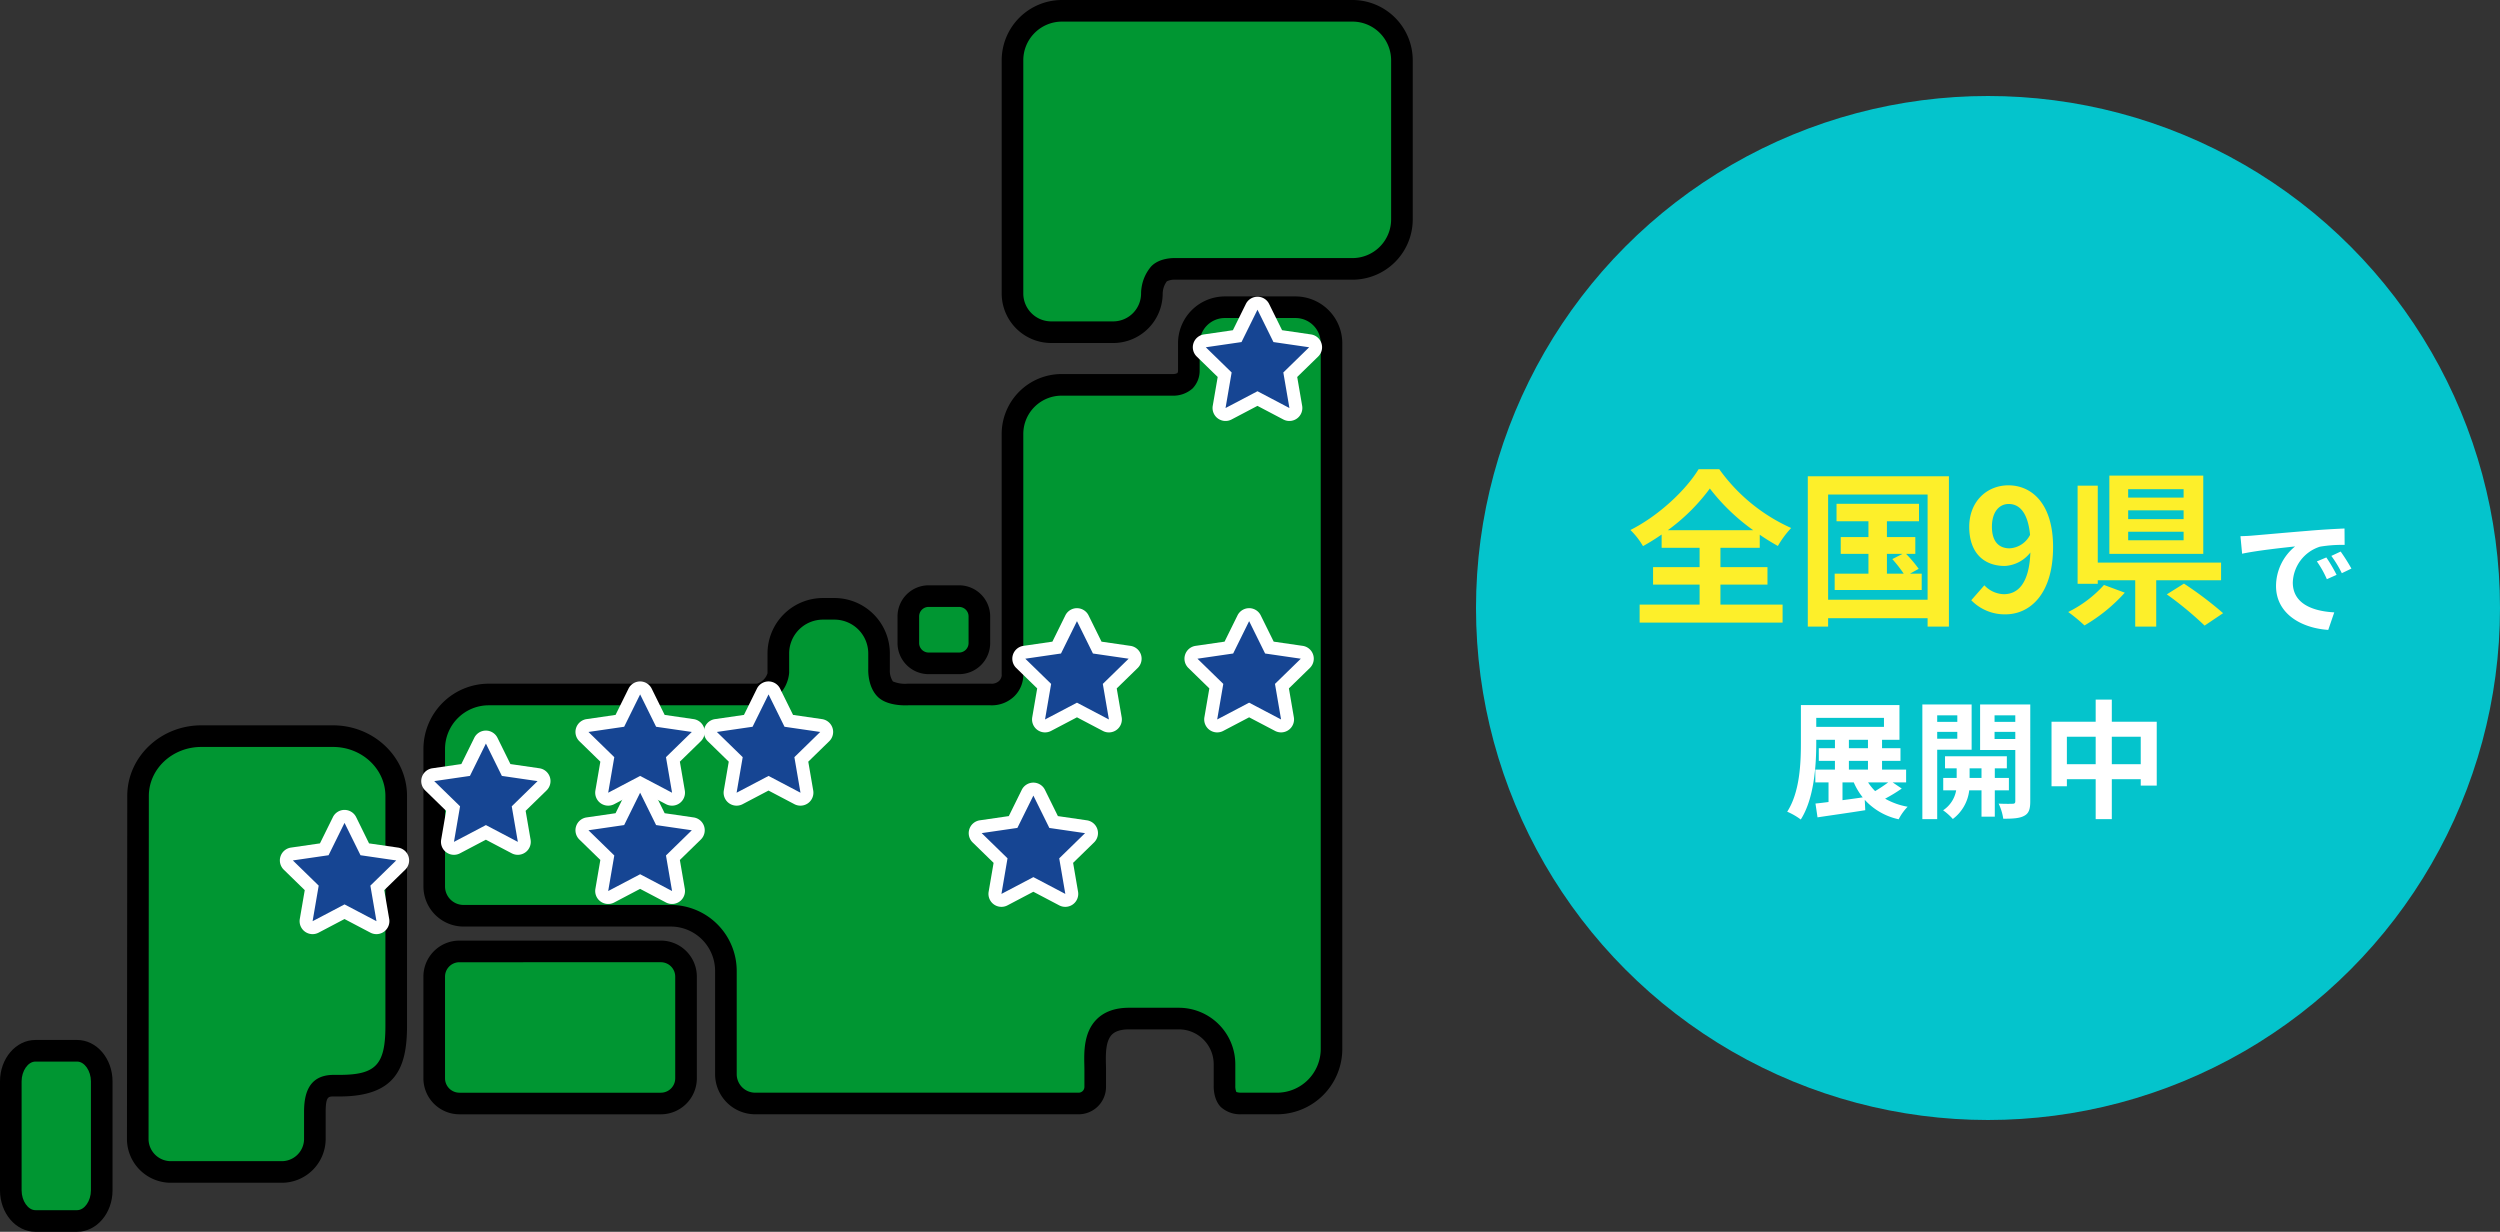
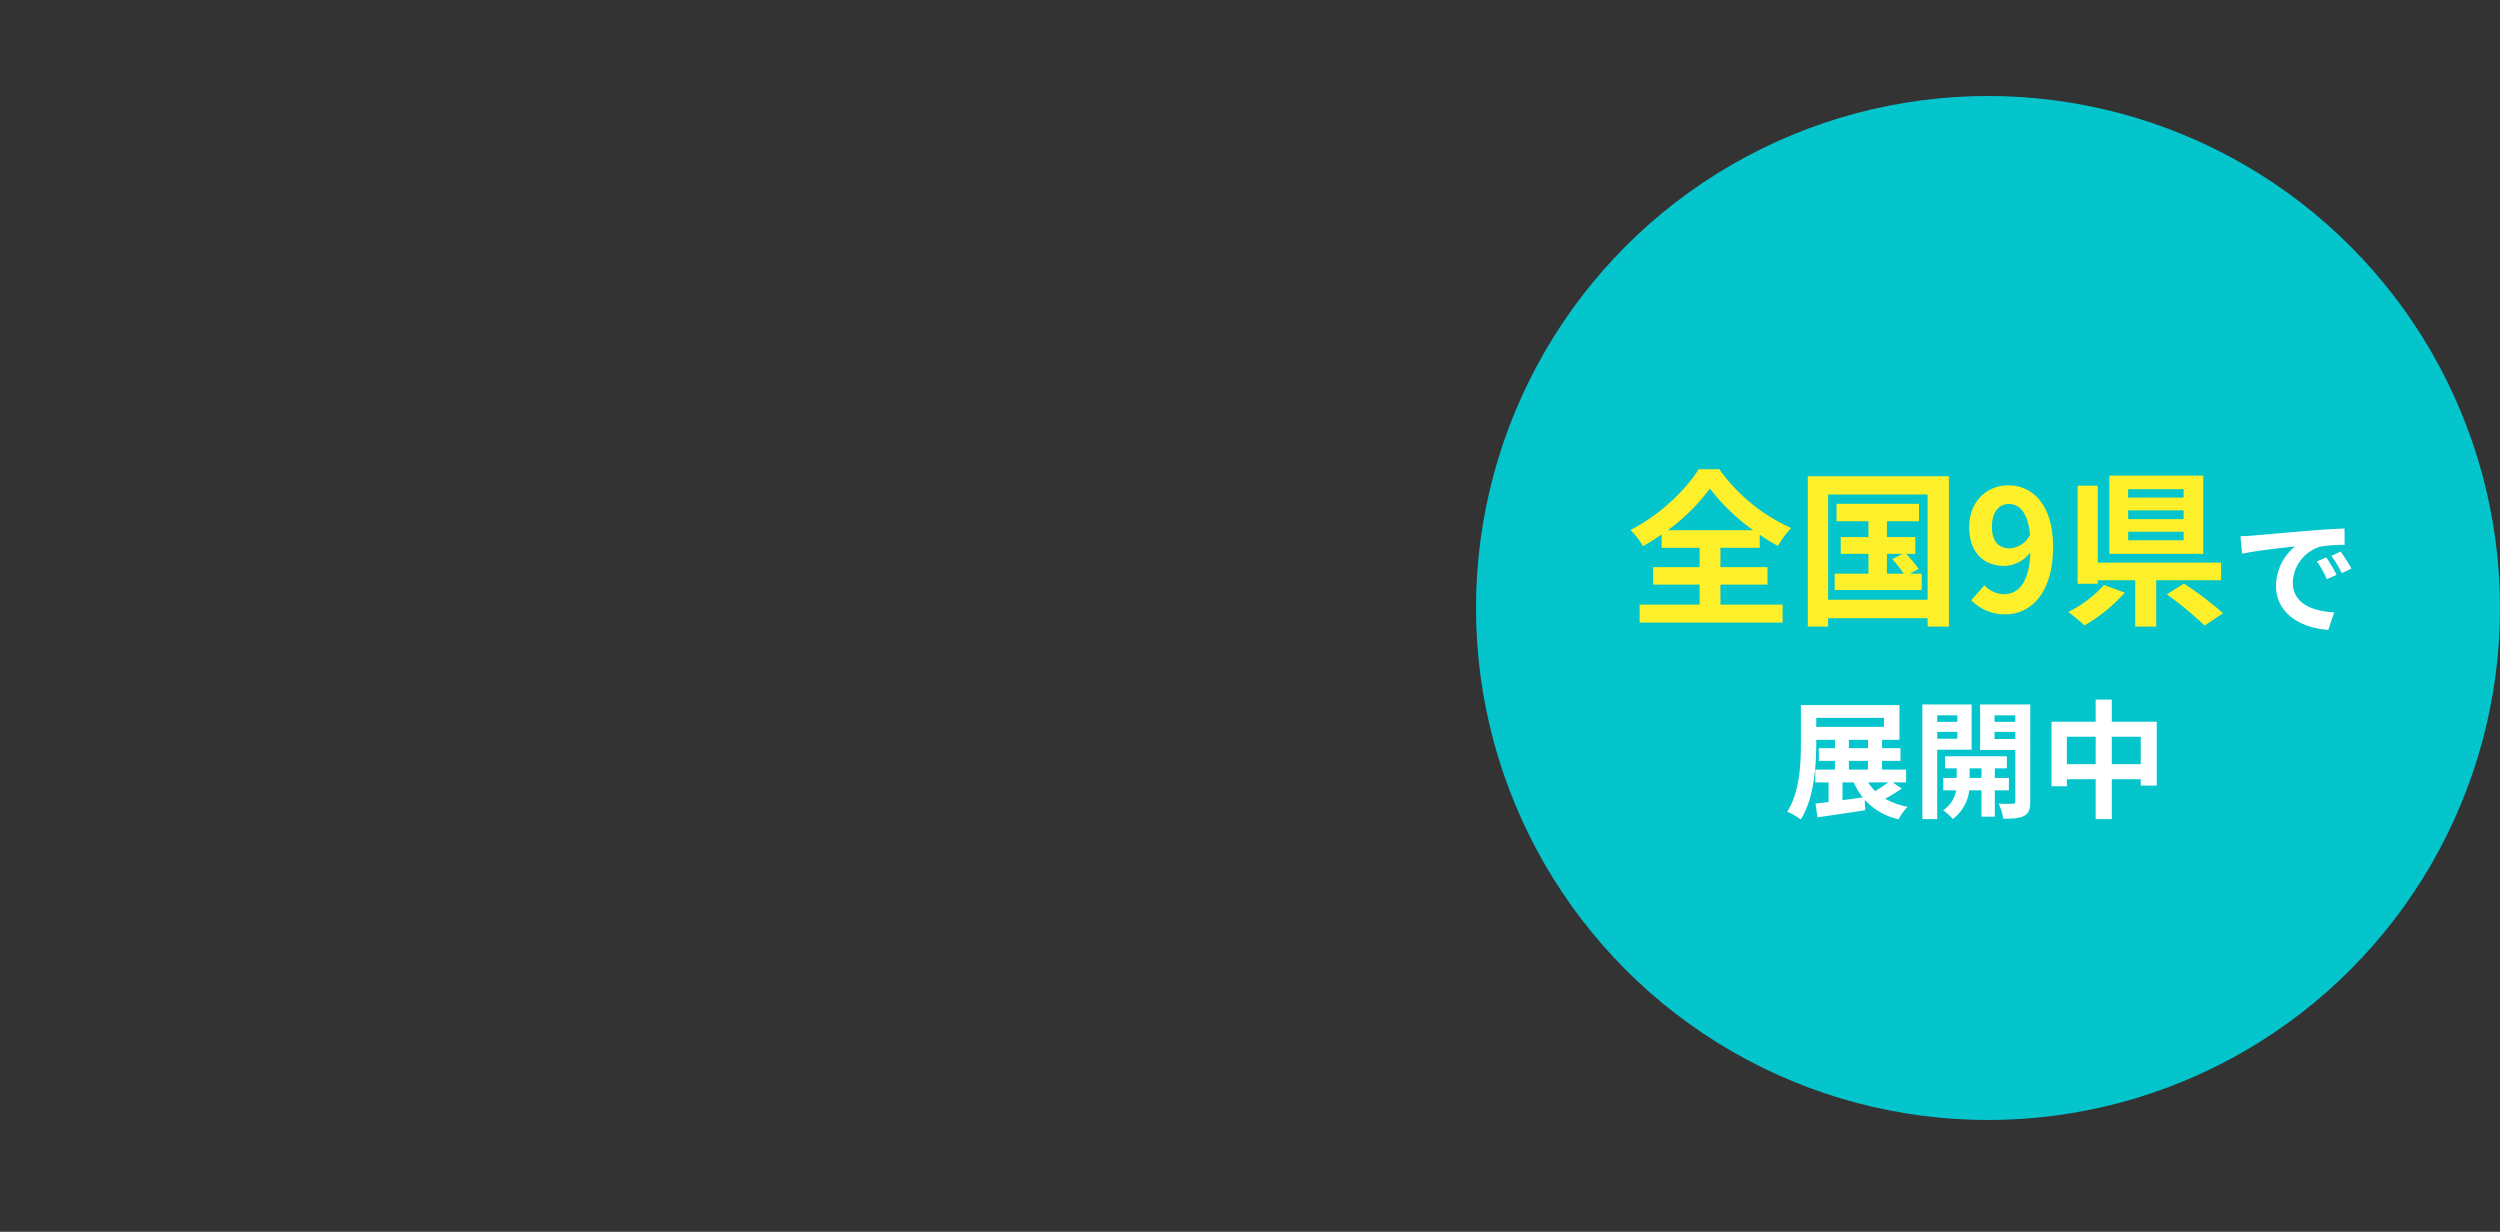
<svg xmlns="http://www.w3.org/2000/svg" width="625" height="307.945" viewBox="0 0 625 307.945">
  <rect x="0" y="0" width="625" height="307.945" fill="#333333" stroke="none" />
  <defs>
    <clipPath id="clip-path">
-       <rect id="長方形_2962" data-name="長方形 2962" width="353.186" height="307.945" fill="none" />
-     </clipPath>
+       </clipPath>
  </defs>
  <g id="グループ_70507" data-name="グループ 70507" transform="translate(-519 -424)">
    <g id="グループ_3662" data-name="グループ 3662" transform="translate(6)">
      <g id="グループ_3656" data-name="グループ 3656" transform="translate(513 424)">
        <g id="グループ_3231" data-name="グループ 3231" clip-path="url(#clip-path)">
          <path id="パス_3401" data-name="パス 3401" d="M319.254,2.5H246.633a12.407,12.407,0,0,0-12.371,12.371v58.3a9.708,9.708,0,0,0,9.679,9.679H259.43a9.708,9.708,0,0,0,9.679-9.679,5.816,5.816,0,0,1,.07-.909A7.818,7.818,0,0,1,270.9,68.27c1.3-1.375,4.126-1.247,4.126-1.247h44.232a12.408,12.408,0,0,0,12.371-12.372V14.871A12.407,12.407,0,0,0,319.254,2.5" transform="translate(18.86 0.201)" fill="#009632" />
          <path id="パス_3402" data-name="パス 3402" d="M259.632,85.751h-15.49a12.393,12.393,0,0,1-12.379-12.379v-58.3A15.09,15.09,0,0,1,246.834,0h72.621a15.09,15.09,0,0,1,15.072,15.073V54.852a15.09,15.09,0,0,1-15.072,15.073H275.222c-.041,0-.081,0-.122,0a4.232,4.232,0,0,0-2.048.412,5.15,5.15,0,0,0-1,2.545,3.176,3.176,0,0,0-.038.494,12.394,12.394,0,0,1-12.38,12.379M246.834,5.4a9.681,9.681,0,0,0-9.669,9.671v58.3a6.985,6.985,0,0,0,6.977,6.977h15.49a6.986,6.986,0,0,0,6.978-6.977,8.682,8.682,0,0,1,.1-1.33,10.469,10.469,0,0,1,2.424-5.43c1.986-2.1,5.328-2.117,6.139-2.09h44.18a9.681,9.681,0,0,0,9.669-9.671V15.073A9.681,9.681,0,0,0,319.455,5.4Z" transform="translate(18.659 0)" />
-           <path id="パス_3403" data-name="パス 3403" d="M19.081,243.119H8.649c-3.382,0-6.149,3.444-6.149,7.652v27.248c0,4.207,2.767,7.651,6.149,7.651H19.081c3.382,0,6.149-3.444,6.149-7.651V250.771c0-4.209-2.767-7.652-6.149-7.652" transform="translate(0.201 19.573)" fill="#009632" />
          <path id="パス_3404" data-name="パス 3404" d="M19.282,288.573H8.85C3.97,288.573,0,283.929,0,278.22V250.972c0-5.709,3.97-10.353,8.85-10.353H19.282c4.881,0,8.852,4.644,8.852,10.353V278.22c0,5.709-3.971,10.353-8.852,10.353M8.85,246.022c-1.837,0-3.448,2.313-3.448,4.951V278.22c0,2.638,1.611,4.951,3.448,4.951H19.282c1.837,0,3.449-2.313,3.449-4.951V250.972c0-2.638-1.612-4.951-3.449-4.951Z" transform="translate(0 19.372)" />
          <path id="パス_3405" data-name="パス 3405" d="M157.123,220.133H106.762a6.314,6.314,0,0,0-6.3,6.3v25.429a6.314,6.314,0,0,0,6.3,6.3h50.361a6.314,6.314,0,0,0,6.3-6.3V226.428a6.314,6.314,0,0,0-6.3-6.3" transform="translate(8.089 17.723)" fill="#009632" />
          <path id="パス_3406" data-name="パス 3406" d="M157.324,261.054h-50.36a9.007,9.007,0,0,1-9-9V226.629a9.006,9.006,0,0,1,9-9h50.36a9.007,9.007,0,0,1,9,9v25.428a9.008,9.008,0,0,1-9,9m-50.36-38.019a3.6,3.6,0,0,0-3.594,3.594v25.428a3.6,3.6,0,0,0,3.594,3.595h50.36a3.6,3.6,0,0,0,3.595-3.595V226.629a3.6,3.6,0,0,0-3.595-3.594Z" transform="translate(7.887 17.521)" />
          <path id="パス_3407" data-name="パス 3407" d="M315.791,71.082H298.122a9.028,9.028,0,0,0-9,9v6.824a3.613,3.613,0,0,1-.984,2.577,4.7,4.7,0,0,1-3.085,1.006H257.308a12.31,12.31,0,0,0-12.275,12.275v60.075a4.758,4.758,0,0,1-1.46,3.594,5.4,5.4,0,0,1-3.963,1.46H218.935s-4.124.219-5.7-1.355c-1.7-1.7-1.556-4.925-1.556-4.925v-3.988a11.181,11.181,0,0,0-11.149-11.149h-2.884A11.181,11.181,0,0,0,186.5,157.628V162.5a6.279,6.279,0,0,1-5.4,5.392H114.09a13.662,13.662,0,0,0-13.623,13.623v34.369a7.327,7.327,0,0,0,7.328,7.327h51.8a13.832,13.832,0,0,1,13.791,13.792v25.818a7.329,7.329,0,0,0,7.328,7.328h80.855A4.147,4.147,0,0,0,265.715,266v-4.232c0-4.209-1.153-12.853,8.452-12.853h12.461a11.444,11.444,0,0,1,11.41,11.41v5.446s-.067,2.289,1.009,3.364a4.83,4.83,0,0,0,3.111,1.012h9.013a13.663,13.663,0,0,0,13.622-13.623V80.085a9.029,9.029,0,0,0-9-9" transform="translate(8.089 5.723)" fill="#009632" />
          <path id="パス_3408" data-name="パス 3408" d="M302.208,273.055a7.191,7.191,0,0,1-4.869-1.806c-1.808-1.807-1.816-4.775-1.8-5.352v-5.367a8.718,8.718,0,0,0-8.709-8.709H274.369c-1.987,0-3.431.446-4.292,1.327-1.612,1.65-1.535,5.043-1.479,7.519.011.467.021.9.021,1.305v4.232a6.855,6.855,0,0,1-6.848,6.847H180.916a10.04,10.04,0,0,1-10.029-10.028V237.207a11.1,11.1,0,0,0-11.089-11.09H108a10.041,10.041,0,0,1-10.029-10.029V181.72A16.343,16.343,0,0,1,114.292,165.4h67a.419.419,0,0,0,.083-.008s0,0,.011,0a4.025,4.025,0,0,0,2.6-2.589c0-.009,0-.006,0-.008,0-.019.005-.033.006-.045s0-.024,0-.04v-4.876a13.865,13.865,0,0,1,13.85-13.85h2.885a13.865,13.865,0,0,1,13.849,13.85v3.987q0,.062,0,.123a4.772,4.772,0,0,0,.768,2.893A7.82,7.82,0,0,0,219,165.4c.043,0,.094,0,.137,0h20.676c.08,0,.16,0,.239.01,0,0,0,0,.012,0a2.706,2.706,0,0,0,1.8-.677,2.249,2.249,0,0,0,.683-1.4,2.787,2.787,0,0,1-.015-.285V102.968a14.993,14.993,0,0,1,14.975-14.977h27.744a2.544,2.544,0,0,0,1.192-.228.946.946,0,0,0,.178-.548l0-6.93a11.716,11.716,0,0,1,11.7-11.7h17.667a11.716,11.716,0,0,1,11.7,11.7V256.73a16.343,16.343,0,0,1-16.324,16.323h-9.013l-.151,0M274.369,246.42H286.83a14.128,14.128,0,0,1,14.111,14.111v5.446a3.631,3.631,0,0,0,.263,1.505,3.934,3.934,0,0,0,1.071.17h9.1a10.934,10.934,0,0,0,10.922-10.921V80.285a6.309,6.309,0,0,0-6.3-6.3H298.325a6.308,6.308,0,0,0-6.3,6.3V87.07a6.345,6.345,0,0,1-1.775,4.528,7.224,7.224,0,0,1-5.1,1.795H257.509a9.585,9.585,0,0,0-9.572,9.574v60a7.514,7.514,0,0,1-2.251,5.584,8.094,8.094,0,0,1-5.956,2.251H219.2c-1.342.063-5.47.061-7.676-2.147-2.373-2.372-2.37-6.177-2.347-6.885v-3.937a8.457,8.457,0,0,0-8.446-8.447H197.85a8.457,8.457,0,0,0-8.447,8.447v4.835a8.9,8.9,0,0,1-8.147,8.134H114.292A10.934,10.934,0,0,0,103.37,181.72v34.368A4.632,4.632,0,0,0,108,220.714h51.8a16.511,16.511,0,0,1,16.492,16.493v25.818a4.631,4.631,0,0,0,4.627,4.626H261.77a1.448,1.448,0,0,0,1.446-1.445v-4.232c0-.362-.01-.76-.019-1.183-.073-3.243-.185-8.143,3.018-11.419,1.916-1.959,4.659-2.952,8.155-2.952" transform="translate(7.887 5.521)" />
          <path id="パス_3409" data-name="パス 3409" d="M215.236,154.734h7.612a5.091,5.091,0,0,0,5.075-5.075V143a5.09,5.09,0,0,0-5.075-5.075h-7.612A5.09,5.09,0,0,0,210.161,143v6.66a5.091,5.091,0,0,0,5.075,5.075" transform="translate(16.92 11.104)" fill="#009632" />
          <path id="パス_3410" data-name="パス 3410" d="M223.05,157.636h-7.612a7.784,7.784,0,0,1-7.776-7.776V143.2a7.785,7.785,0,0,1,7.776-7.776h7.612a7.785,7.785,0,0,1,7.776,7.776v6.66a7.784,7.784,0,0,1-7.776,7.776m-7.612-16.811a2.376,2.376,0,0,0-2.374,2.374v6.66a2.376,2.376,0,0,0,2.374,2.374h7.612a2.376,2.376,0,0,0,2.374-2.374V143.2a2.376,2.376,0,0,0-2.374-2.374Z" transform="translate(16.719 10.903)" />
          <path id="パス_3411" data-name="パス 3411" d="M80.691,170.324H47.745c-8.688,0-15.8,6.727-15.8,14.949l-.073,85.969a8.3,8.3,0,0,0,8.493,8.037H67.655a8.3,8.3,0,0,0,8.493-8.037V264.39c0-5.687,1.86-6.684,4.712-6.684h1.394c11.192,0,14.234-4.385,14.234-14.948V185.273c0-8.222-7.108-14.949-15.8-14.949" transform="translate(2.566 13.713)" fill="#009632" />
          <path id="パス_3412" data-name="パス 3412" d="M67.856,282.18H40.569a10.986,10.986,0,0,1-11.194-10.738l.075-85.97c0-9.73,8.3-17.648,18.5-17.648H80.892c10.2,0,18.5,7.918,18.5,17.649v57.486c0,10.593-2.881,17.649-16.937,17.649H81.06c-1.338,0-2.01,0-2.01,3.983v6.85A10.985,10.985,0,0,1,67.856,282.18M47.947,173.227c-7.222,0-13.1,5.493-13.1,12.247l-.073,85.971a5.584,5.584,0,0,0,5.792,5.333H67.856a5.583,5.583,0,0,0,5.792-5.336v-6.85c0-4.029.768-9.385,7.412-9.385h1.394c9.163,0,11.534-2.518,11.534-12.247V185.473c0-6.753-5.876-12.247-13.1-12.247Z" transform="translate(2.365 13.511)" />
          <path id="パス_3413" data-name="パス 3413" d="M300.016,97.972a1.622,1.622,0,0,1-.754-.186l-7.232-3.8-7.231,3.8a1.622,1.622,0,0,1-2.352-1.709l1.383-8.052-5.852-5.7a1.621,1.621,0,0,1,.9-2.765l8.084-1.175,3.616-7.326a1.62,1.62,0,0,1,2.905,0l3.616,7.326,8.084,1.175a1.621,1.621,0,0,1,.9,2.765l-5.851,5.7,1.383,8.052a1.622,1.622,0,0,1-1.6,1.9" transform="translate(22.34 5.648)" fill="#164593" />
          <path id="パス_3414" data-name="パス 3414" d="M292.15,71.9l3.992,8.09,8.928,1.3-6.46,6.3,1.525,8.892-7.985-4.2-7.985,4.2,1.525-8.892-6.46-6.3,8.928-1.3Zm0-3.242a3.24,3.24,0,0,0-2.907,1.807l-3.238,6.562-7.242,1.052a3.242,3.242,0,0,0-1.8,5.529l5.24,5.108-1.237,7.212a3.242,3.242,0,0,0,4.7,3.418l6.477-3.406,6.477,3.406a3.242,3.242,0,0,0,4.7-3.418l-1.237-7.212,5.24-5.108a3.242,3.242,0,0,0-1.8-5.529L298.3,77.023l-3.238-6.562a3.24,3.24,0,0,0-2.907-1.807" transform="translate(22.22 5.527)" fill="#fff" />
          <path id="パス_3415" data-name="パス 3415" d="M298.083,170.033a1.622,1.622,0,0,1-.754-.186l-7.232-3.8-7.231,3.8a1.622,1.622,0,0,1-2.352-1.708l1.382-8.053-5.851-5.7a1.621,1.621,0,0,1,.9-2.765l8.084-1.175,3.616-7.326a1.62,1.62,0,0,1,2.906,0l3.616,7.326,8.084,1.175a1.621,1.621,0,0,1,.9,2.765l-5.851,5.7,1.383,8.052a1.622,1.622,0,0,1-1.6,1.9" transform="translate(22.185 11.45)" fill="#164593" />
          <path id="パス_3416" data-name="パス 3416" d="M290.219,143.957l3.992,8.09,8.928,1.3-6.46,6.3,1.525,8.892-7.985-4.2-7.985,4.2,1.525-8.892-6.46-6.3,8.928-1.3Zm0-3.242a3.24,3.24,0,0,0-2.907,1.807l-3.238,6.562-7.242,1.052a3.242,3.242,0,0,0-1.8,5.529l5.24,5.108-1.237,7.212a3.242,3.242,0,0,0,4.7,3.418L290.219,168,296.7,171.4a3.242,3.242,0,0,0,4.7-3.418l-1.237-7.212,5.24-5.108a3.242,3.242,0,0,0-1.8-5.529l-7.242-1.052-3.238-6.562a3.24,3.24,0,0,0-2.906-1.807" transform="translate(22.064 11.329)" fill="#fff" />
          <path id="パス_3417" data-name="パス 3417" d="M242.28,170.033a1.622,1.622,0,0,1-1.6-1.894l1.382-8.053-5.85-5.7a1.621,1.621,0,0,1,.9-2.765l8.084-1.175,3.616-7.326a1.62,1.62,0,0,1,2.905,0l3.616,7.326,8.084,1.175a1.621,1.621,0,0,1,.9,2.765l-5.852,5.7,1.382,8.053a1.622,1.622,0,0,1-2.352,1.708l-7.23-3.8-7.232,3.8a1.622,1.622,0,0,1-.754.186" transform="translate(18.978 11.45)" fill="#164593" />
          <path id="パス_3418" data-name="パス 3418" d="M250.386,143.957l3.992,8.09,8.928,1.3-6.46,6.3,1.525,8.892-7.985-4.2-7.985,4.2,1.525-8.892-6.46-6.3,8.928-1.3Zm0-3.242a3.24,3.24,0,0,0-2.907,1.807l-3.238,6.562L237,150.136a3.242,3.242,0,0,0-1.8,5.529l5.24,5.108-1.237,7.212a3.242,3.242,0,0,0,4.7,3.418L250.386,168l6.477,3.406a3.242,3.242,0,0,0,4.7-3.418l-1.237-7.212,5.241-5.108a3.242,3.242,0,0,0-1.8-5.529l-7.242-1.052-3.238-6.562a3.24,3.24,0,0,0-2.907-1.807" transform="translate(18.857 11.329)" fill="#fff" />
-           <path id="パス_3419" data-name="パス 3419" d="M248.159,210.4a1.622,1.622,0,0,1-.754-.186l-7.232-3.8-7.231,3.8a1.622,1.622,0,0,1-2.352-1.709l1.383-8.052-5.852-5.7a1.621,1.621,0,0,1,.9-2.765l8.084-1.175,3.616-7.327a1.62,1.62,0,0,1,2.905,0l3.616,7.327,8.084,1.175a1.621,1.621,0,0,1,.9,2.765l-5.851,5.7,1.383,8.052a1.622,1.622,0,0,1-1.6,1.9" transform="translate(18.165 14.699)" fill="#164593" />
          <path id="パス_3420" data-name="パス 3420" d="M240.3,184.32l3.992,8.09,8.928,1.3-6.46,6.3,1.525,8.892-7.985-4.2-7.985,4.2L233.835,200l-6.46-6.3,8.928-1.3Zm0-3.242a3.24,3.24,0,0,0-2.907,1.807l-3.238,6.562-7.242,1.052a3.242,3.242,0,0,0-1.8,5.529l5.24,5.108-1.237,7.212a3.243,3.243,0,0,0,4.7,3.418l6.477-3.406,6.477,3.406a3.242,3.242,0,0,0,4.7-3.418l-1.237-7.212,5.24-5.108a3.242,3.242,0,0,0-1.8-5.529l-7.242-1.052-3.238-6.562a3.24,3.24,0,0,0-2.907-1.807" transform="translate(18.045 14.578)" fill="#fff" />
          <path id="パス_3421" data-name="パス 3421" d="M186.888,186.983a1.621,1.621,0,0,1-.754-.185L178.9,183l-7.231,3.8a1.622,1.622,0,0,1-2.352-1.708l1.382-8.053-5.851-5.7a1.622,1.622,0,0,1,.9-2.766l8.084-1.173,3.616-7.327a1.619,1.619,0,0,1,2.905,0l3.615,7.326,8.084,1.173a1.622,1.622,0,0,1,.9,2.766l-5.85,5.7,1.382,8.053a1.62,1.62,0,0,1-1.6,1.893" transform="translate(13.233 12.814)" fill="#164593" />
          <path id="パス_3422" data-name="パス 3422" d="M179.024,160.907l3.992,8.09,8.928,1.3-6.46,6.3,1.525,8.892-7.985-4.2-7.985,4.2,1.525-8.892-6.46-6.3,8.928-1.3Zm0-3.242a3.24,3.24,0,0,0-2.907,1.807l-3.238,6.562-7.242,1.052a3.242,3.242,0,0,0-1.8,5.529l5.24,5.108-1.237,7.212a3.242,3.242,0,0,0,4.7,3.418l6.477-3.406,6.477,3.406a3.242,3.242,0,0,0,4.7-3.418l-1.237-7.212,5.24-5.108a3.242,3.242,0,0,0-1.8-5.529l-7.242-1.052-3.238-6.562a3.24,3.24,0,0,0-2.907-1.807" transform="translate(13.112 12.693)" fill="#fff" />
          <path id="パス_3423" data-name="パス 3423" d="M157.177,186.983a1.621,1.621,0,0,1-.754-.185l-7.231-3.8-7.231,3.8a1.622,1.622,0,0,1-2.352-1.708l1.382-8.053-5.851-5.7a1.622,1.622,0,0,1,.9-2.766l8.084-1.173,3.616-7.327a1.62,1.62,0,0,1,2.905,0l3.616,7.327,8.084,1.173a1.622,1.622,0,0,1,.9,2.766l-5.851,5.7,1.382,8.053a1.62,1.62,0,0,1-1.6,1.893" transform="translate(10.841 12.814)" fill="#164593" />
          <path id="パス_3424" data-name="パス 3424" d="M149.313,160.907l3.992,8.09,8.928,1.3-6.46,6.3,1.525,8.892-7.985-4.2-7.985,4.2,1.525-8.892-6.46-6.3,8.928-1.3Zm0-3.242a3.24,3.24,0,0,0-2.907,1.807l-3.238,6.562-7.242,1.052a3.242,3.242,0,0,0-1.8,5.529l5.24,5.108-1.237,7.212a3.243,3.243,0,0,0,4.7,3.418l6.477-3.406,6.477,3.406a3.242,3.242,0,0,0,4.7-3.418l-1.237-7.212,5.24-5.108a3.242,3.242,0,0,0-1.8-5.529l-7.242-1.052-3.238-6.562a3.24,3.24,0,0,0-2.907-1.807" transform="translate(10.72 12.693)" fill="#fff" />
          <path id="パス_3425" data-name="パス 3425" d="M141.207,209.729a1.622,1.622,0,0,1-1.6-1.894l1.382-8.053-5.85-5.7a1.621,1.621,0,0,1,.9-2.765l8.084-1.175,3.616-7.326a1.62,1.62,0,0,1,2.905,0l3.616,7.326,8.084,1.175a1.621,1.621,0,0,1,.9,2.765l-5.852,5.7,1.382,8.053a1.622,1.622,0,0,1-2.352,1.708l-7.23-3.8-7.232,3.8a1.622,1.622,0,0,1-.754.186" transform="translate(10.841 14.646)" fill="#164593" />
          <path id="パス_3426" data-name="パス 3426" d="M149.313,183.652l3.992,8.09,8.928,1.3-6.46,6.3,1.525,8.892-7.985-4.2-7.985,4.2,1.525-8.892-6.46-6.3,8.928-1.3Zm0-3.242a3.24,3.24,0,0,0-2.907,1.807l-3.238,6.562-7.242,1.052a3.242,3.242,0,0,0-1.8,5.529l5.24,5.108-1.237,7.212a3.242,3.242,0,0,0,4.7,3.418l6.477-3.406,6.477,3.406a3.242,3.242,0,0,0,4.7-3.418l-1.237-7.212,5.24-5.108a3.242,3.242,0,0,0-1.8-5.529l-7.242-1.052-3.238-6.562a3.24,3.24,0,0,0-2.907-1.807" transform="translate(10.72 14.525)" fill="#fff" />
          <path id="パス_3427" data-name="パス 3427" d="M121.493,198.356a1.622,1.622,0,0,1-.754-.186l-7.232-3.8-7.231,3.8a1.622,1.622,0,0,1-2.352-1.709l1.383-8.052-5.852-5.7a1.621,1.621,0,0,1,.9-2.765l8.084-1.174,3.616-7.326a1.62,1.62,0,0,1,2.905,0l3.616,7.326,8.084,1.174a1.621,1.621,0,0,1,.9,2.765l-5.851,5.7,1.383,8.052a1.622,1.622,0,0,1-1.6,1.9" transform="translate(7.968 13.73)" fill="#164593" />
          <path id="パス_3428" data-name="パス 3428" d="M113.629,172.28l3.992,8.09,8.928,1.3-6.46,6.3,1.525,8.892-7.985-4.2-7.985,4.2,1.525-8.892-6.46-6.3,8.928-1.3Zm0-3.242a3.24,3.24,0,0,0-2.907,1.807l-3.238,6.562-7.242,1.052a3.242,3.242,0,0,0-1.8,5.529l5.24,5.108-1.237,7.212a3.242,3.242,0,0,0,4.7,3.418l6.477-3.406,6.477,3.406a3.242,3.242,0,0,0,4.7-3.418l-1.237-7.212,5.24-5.108a3.242,3.242,0,0,0-1.8-5.529l-7.242-1.052-3.238-6.562a3.24,3.24,0,0,0-2.907-1.807" transform="translate(7.847 13.609)" fill="#fff" />
          <path id="パス_3429" data-name="パス 3429" d="M88.783,216.707a1.622,1.622,0,0,1-.754-.186l-7.231-3.8-7.231,3.8a1.622,1.622,0,0,1-2.352-1.708L72.6,206.76l-5.851-5.7a1.621,1.621,0,0,1,.9-2.765l8.084-1.174,3.616-7.327a1.62,1.62,0,0,1,2.905,0l3.616,7.327,8.084,1.174a1.621,1.621,0,0,1,.9,2.765L89,206.76l1.382,8.053a1.622,1.622,0,0,1-1.6,1.894" transform="translate(5.334 15.207)" fill="#164593" />
-           <path id="パス_3430" data-name="パス 3430" d="M80.919,190.631l3.993,8.09,8.929,1.3-6.461,6.3,1.525,8.892-7.985-4.2-7.985,4.2,1.525-8.892-6.46-6.3,8.928-1.3Zm0-3.242h0a3.24,3.24,0,0,0-2.907,1.807l-3.238,6.562-7.242,1.052a3.242,3.242,0,0,0-1.8,5.529l5.24,5.108-1.237,7.212a3.242,3.242,0,0,0,4.7,3.418l6.477-3.406,6.477,3.406a3.243,3.243,0,0,0,4.7-3.418l-1.238-7.212,5.24-5.108a3.242,3.242,0,0,0-1.8-5.529l-7.242-1.052L83.826,189.2a3.24,3.24,0,0,0-2.907-1.807" transform="translate(5.214 15.087)" fill="#fff" />
+           <path id="パス_3430" data-name="パス 3430" d="M80.919,190.631l3.993,8.09,8.929,1.3-6.461,6.3,1.525,8.892-7.985-4.2-7.985,4.2,1.525-8.892-6.46-6.3,8.928-1.3Zm0-3.242h0a3.24,3.24,0,0,0-2.907,1.807l-3.238,6.562-7.242,1.052a3.242,3.242,0,0,0-1.8,5.529l5.24,5.108-1.237,7.212a3.242,3.242,0,0,0,4.7,3.418l6.477-3.406,6.477,3.406a3.243,3.243,0,0,0,4.7-3.418a3.242,3.242,0,0,0-1.8-5.529l-7.242-1.052L83.826,189.2a3.24,3.24,0,0,0-2.907-1.807" transform="translate(5.214 15.087)" fill="#fff" />
        </g>
      </g>
    </g>
    <g id="グループ_69769" data-name="グループ 69769" transform="translate(463 -193.202)">
      <g id="グループ_3277" data-name="グループ 3277" transform="translate(706 580)">
        <g id="グループ_3279" data-name="グループ 3279">
          <g id="グループ_69770" data-name="グループ 69770" transform="translate(-281 61)">
            <circle id="楕円形_317" data-name="楕円形 317" cx="128" cy="128" r="128" transform="translate(0 0.202)" fill="#04c4cc" />
            <path id="パス_5332" data-name="パス 5332" d="M-65.037-20.454a48.385,48.385,0,0,0,10.5-10.416A50.617,50.617,0,0,0-43.7-20.454ZM-51.891-6.846h11.76v-4.368h-11.76v-4.83h9.828V-19.32a53.245,53.245,0,0,0,4.536,2.814A24.335,24.335,0,0,1-34.209-21,44.388,44.388,0,0,1-52.185-35.7h-5.166c-3.108,5.124-9.87,11.592-17.052,15.2a18.453,18.453,0,0,1,3.15,4.032,53.739,53.739,0,0,0,4.662-2.9v3.318H-57.1v4.83H-68.733v4.368H-57.1v5H-72.093V2.646h35.742V-1.848h-15.54Zm41.622-7.686h3.906l-2.562,1.3A31.978,31.978,0,0,1-6.069-9.576h-4.2Zm5.754,4.956,2.184-1.218a32.414,32.414,0,0,0-3.15-3.738h2.31v-4.2h-7.1V-22.68h8.022v-4.368H-22.869v4.368h7.98v3.948h-6.93v4.2h6.93v4.956h-8.442V-5.5H-1.575V-9.576Zm-20.454,6.51V-29.358H-.1V-3.066Zm-5.082-30.87V3.654h5.082v-2.1H-.1v2.1H5.229v-37.59ZM15.981-21.294c0-3.822,1.89-5.712,4.2-5.712,2.646,0,4.788,2.1,5.334,7.728a6.105,6.105,0,0,1-5.124,3.36C17.7-15.918,15.981-17.64,15.981-21.294ZM19.341.588c6.174,0,11.928-5.082,11.928-16.842,0-10.794-5.292-15.414-11.172-15.414-5.334,0-9.786,3.99-9.786,10.374,0,6.594,3.738,9.786,8.9,9.786a8.729,8.729,0,0,0,6.384-3.36C25.3-7.1,22.449-4.452,18.963-4.452a6.9,6.9,0,0,1-4.872-2.226L10.815-2.94A11.657,11.657,0,0,0,19.341.588ZM63.9-28.6H50.043v-2.1H63.9Zm0,5.376H50.043V-25.41H63.9Zm0,5.292H50.043v-2.142H63.9ZM68.817-34.1H45.339v19.572H68.817ZM43.995-6.762A29.815,29.815,0,0,1,35.049,0a42.065,42.065,0,0,1,4.074,3.36A41.692,41.692,0,0,0,49.2-4.83ZM73.269-7.938v-4.41H42.441V-31.584H37.4V-7.056h5.04v-.882h9.366V3.654h5.25V-7.938ZM59.7-4.41A85.847,85.847,0,0,1,69.153,3.4L73.773.294A88.669,88.669,0,0,0,63.987-7.1Z" transform="translate(113 129.202)" fill="#fdef2a" />
            <path id="パス_5331" data-name="パス 5331" d="M66.112-21.952l.416,4.384c3.712-.8,10.24-1.5,13.248-1.824A12.8,12.8,0,0,0,75.008-9.5c0,6.944,6.336,10.528,13.056,10.976l1.5-4.384C84.128-3.2,79.2-5.088,79.2-10.368a9.724,9.724,0,0,1,6.784-8.96,33.244,33.244,0,0,1,6.176-.448l-.032-4.1c-2.272.1-5.76.288-9.056.576-5.856.48-11.136.96-13.824,1.184C68.64-22.048,67.392-21.984,66.112-21.952ZM87.584-16.64l-2.368.992a24.689,24.689,0,0,1,2.5,4.448l2.432-1.088A39.719,39.719,0,0,0,87.584-16.64Zm3.584-1.472-2.336,1.088a28.151,28.151,0,0,1,2.624,4.32l2.4-1.152A47.866,47.866,0,0,0,91.168-18.112ZM-33.376,39.6h2.816a16.587,16.587,0,0,0,2.24,3.744c-1.7.256-3.424.48-5.056.7Zm1.6-5.376h4.768V36.4h-4.768Zm0-5.28h4.768v2.112h-4.768Zm-8.16-5.472h16.928v2.24H-39.936ZM-21.952,39.6a38.527,38.527,0,0,1-3.264,2.176,12.781,12.781,0,0,1-1.76-2.176Zm1.12,0h3.36V36.4h-6.016V34.224h4.608V31.056h-4.608V28.944h4.352V20.272h-24.64v9.44c0,5.088-.256,12.288-3.424,17.216a16.131,16.131,0,0,1,3.392,1.952c3.36-5.248,3.872-13.568,3.872-19.168v-.768h4.672v2.112H-39.3v3.168h4.032V36.4h-4.9v3.2h3.3v4.9c-1.184.16-2.3.288-3.264.384l.512,3.456c3.328-.512,7.776-1.12,11.936-1.792l-.128-2.592a16.043,16.043,0,0,0,8.48,4.864,12.992,12.992,0,0,1,2.24-3.136,17.449,17.449,0,0,1-5.632-2.016,38,38,0,0,0,4.16-2.528Zm16.16-16.768v1.632H-9.7V22.832ZM-9.7,28.688V26.96h5.024v1.728Zm8.608,2.752V20.112h-12.32V48.784H-9.7V31.44ZM-1.6,38.48v-2.4H1.376v2.4Zm9.824,3.1v-3.1H4.7v-2.4H7.712V33.072H-7.744V36.08h2.912v2.4h-3.36v3.1H-4.96a7.5,7.5,0,0,1-3.264,4.992,14.4,14.4,0,0,1,2.432,2.176,10.423,10.423,0,0,0,4.1-7.168H1.376v6.592H4.7V41.584ZM4.64,28.752V26.96H9.824v1.792Zm5.184-5.92v1.632H4.64V22.832Zm3.744-2.72H1.024V31.5h8.8V44.3c0,.448-.16.64-.672.64-.48.032-2.048.032-3.488-.032a13.531,13.531,0,0,1,1.152,3.776c2.432,0,4.1-.1,5.248-.736,1.152-.608,1.5-1.664,1.5-3.616ZM33.952,35.056v-6.88h7.232v6.88Zm-11.232,0v-6.88h7.2v6.88ZM33.952,24.432V18.9H29.92v5.536H18.88V40.56h3.84V38.8h7.2v9.984h4.032V38.8h7.232v1.6h4V24.432Z" transform="translate(125 132.202)" fill="#fff" />
          </g>
        </g>
      </g>
    </g>
  </g>
</svg>